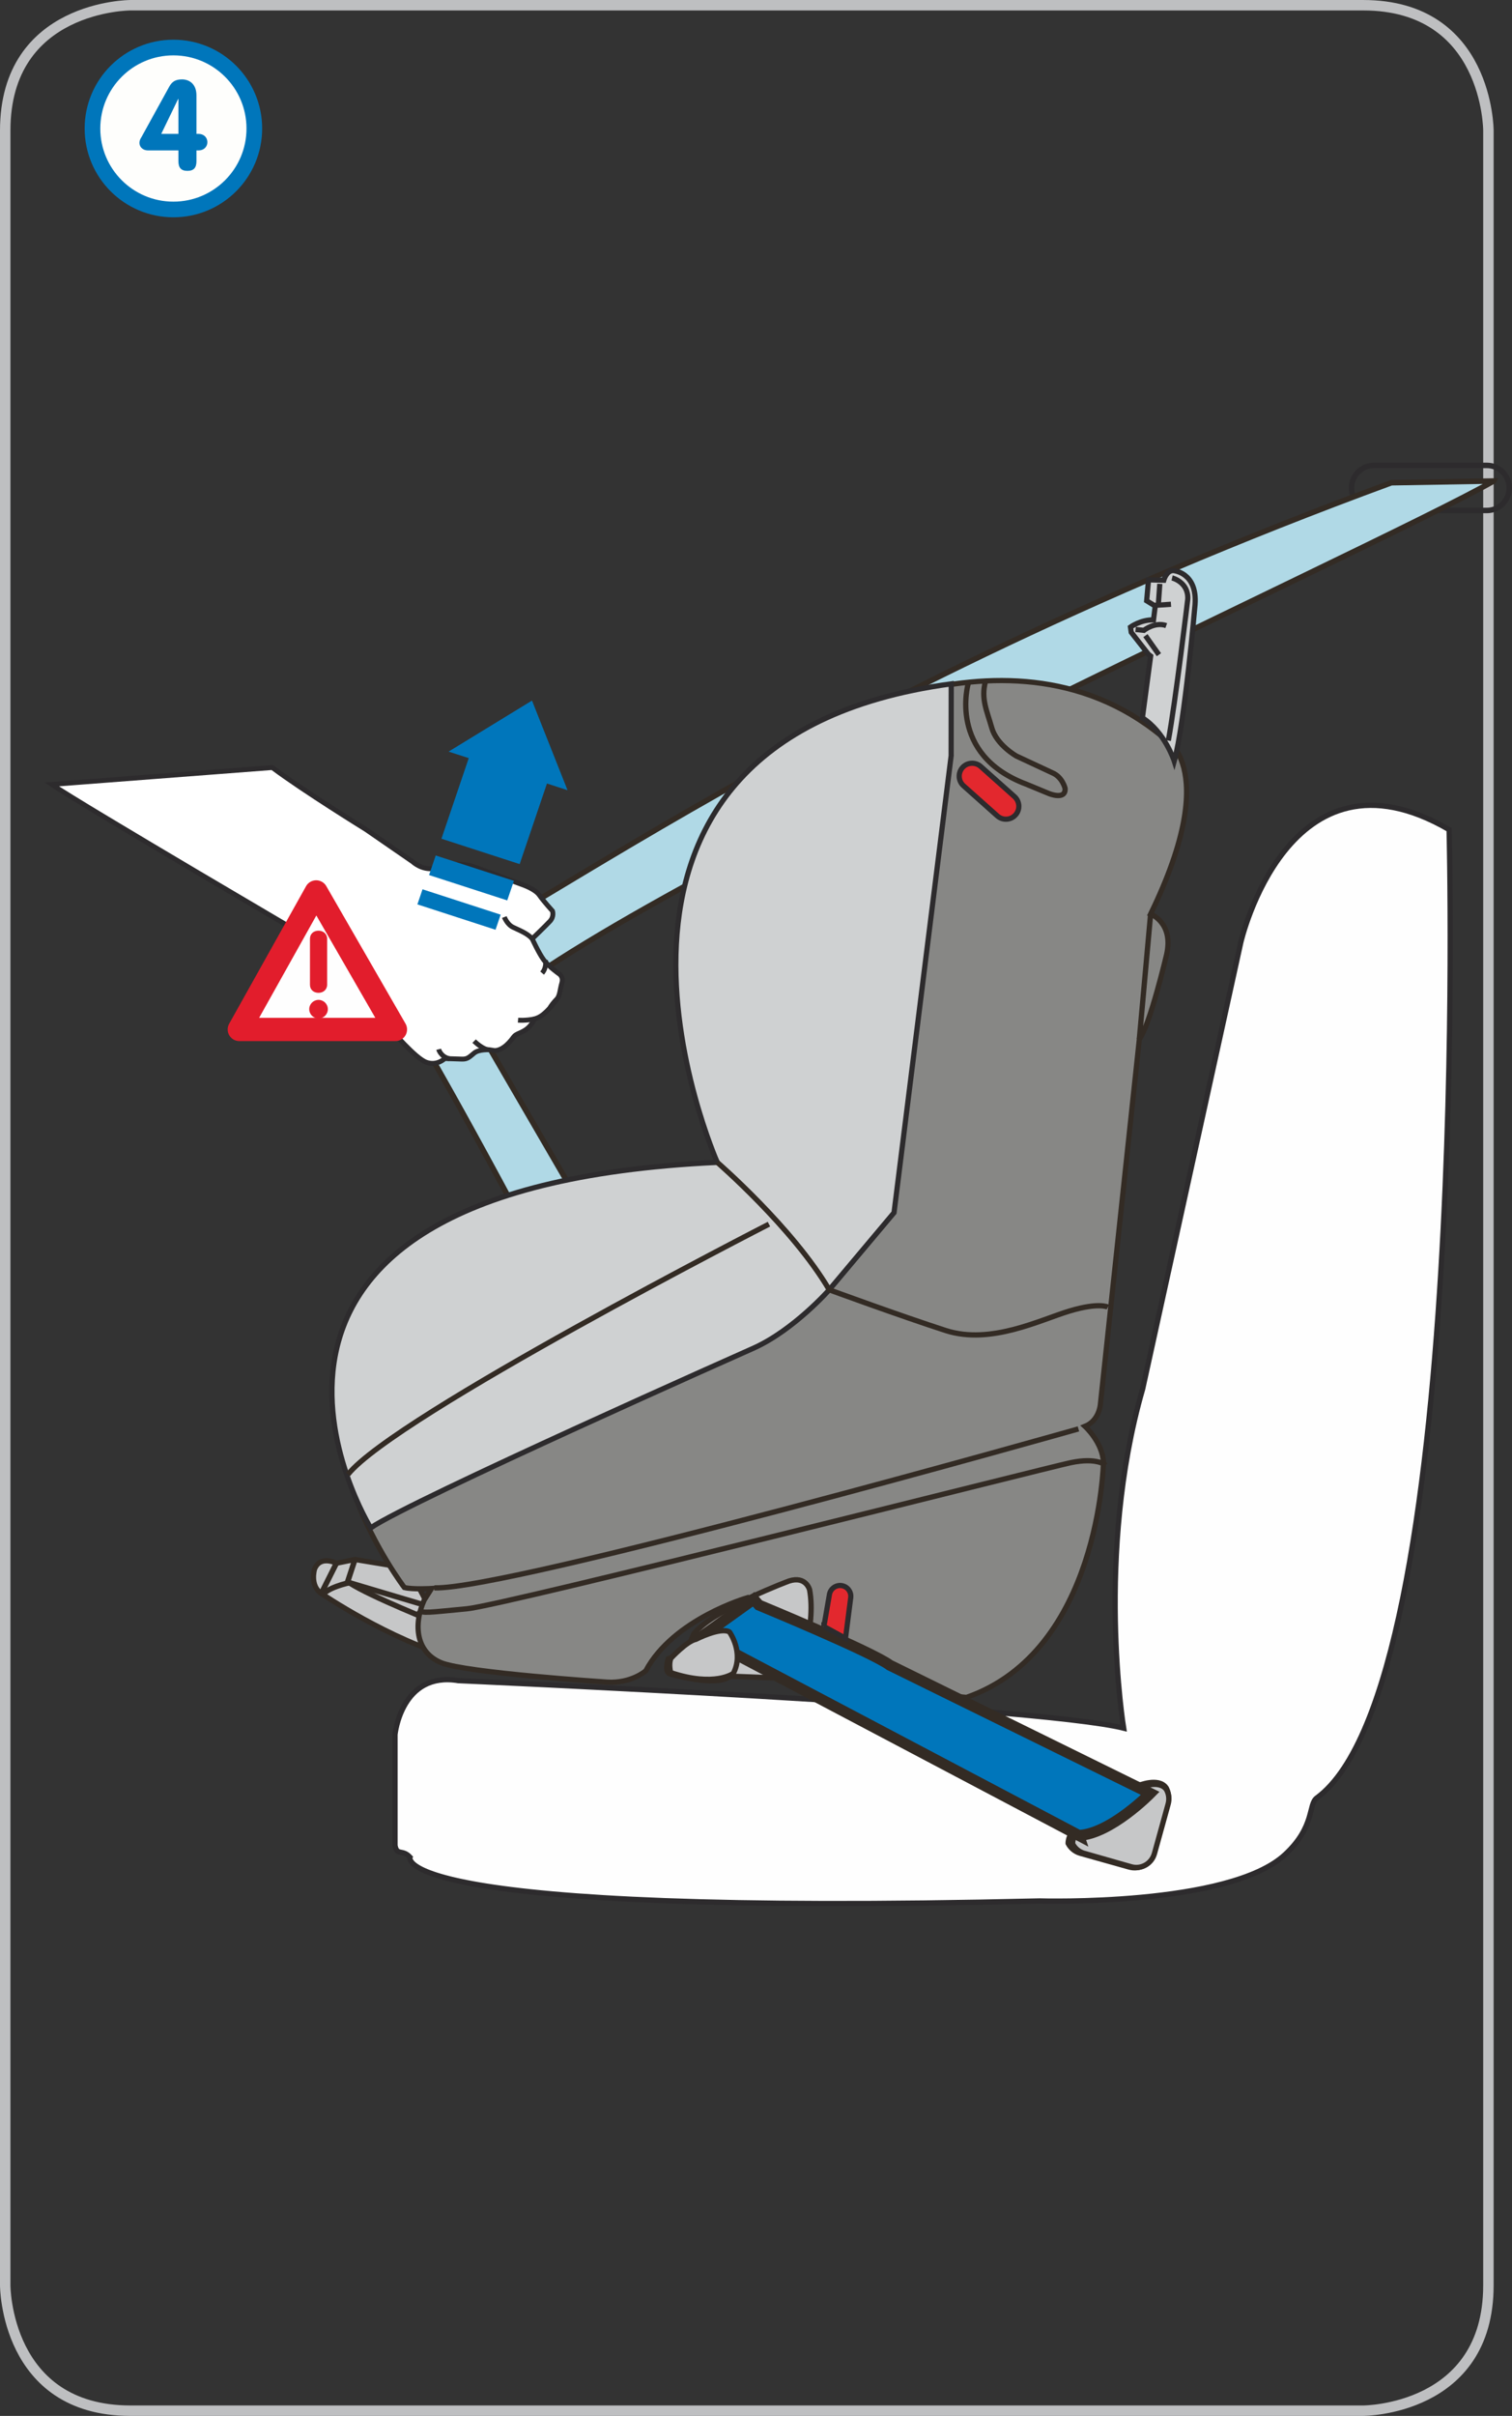
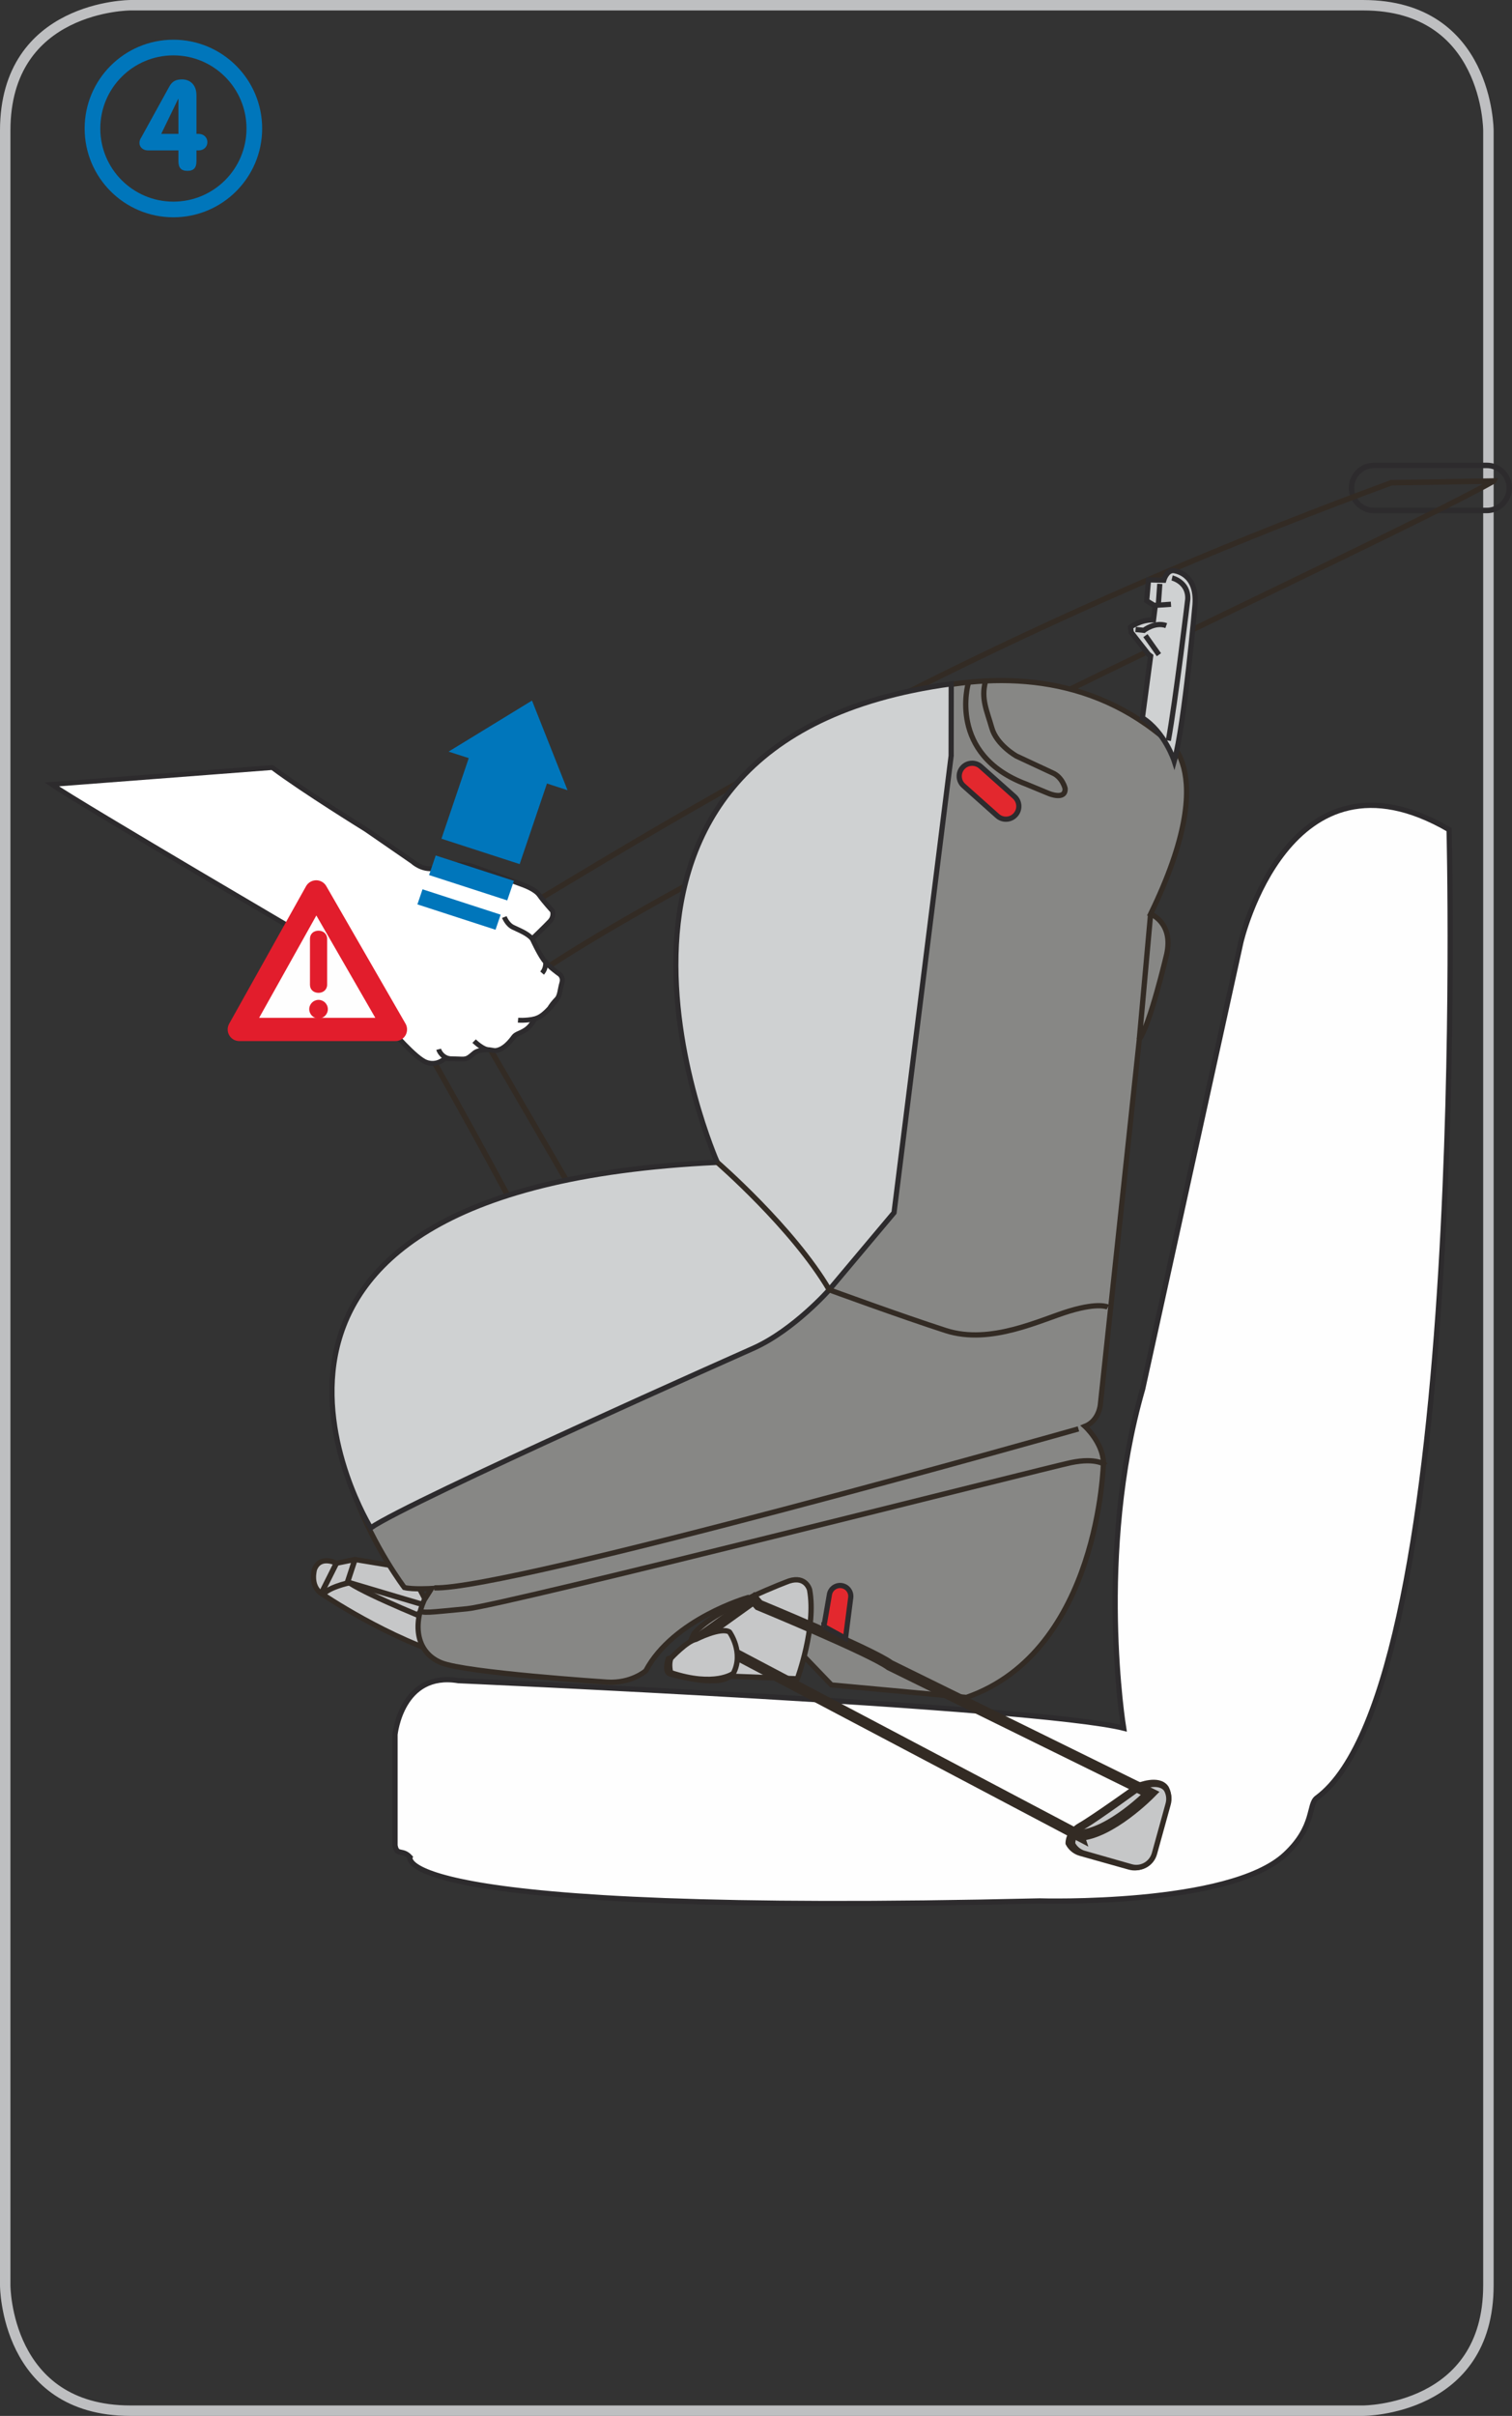
<svg xmlns="http://www.w3.org/2000/svg" xml:space="preserve" width="51.107mm" height="81.625mm" version="1.1" style="shape-rendering:geometricPrecision; text-rendering:geometricPrecision; image-rendering:optimizeQuality; fill-rule:evenodd; clip-rule:evenodd" viewBox="0 0 2242.93 3582.25">
  <rect x="0" y="0" width="2242.93" height="3582.25" fill="#333333" stroke="none" />
  <defs>
    <style type="text/css">
   
    .str10 {stroke:#332B24;stroke-width:7.88;stroke-miterlimit:4}
    .str2 {stroke:#2D2B2D;stroke-width:8.13;stroke-miterlimit:4}
    .str3 {stroke:#332B24;stroke-width:8.13;stroke-miterlimit:4}
    .str13 {stroke:#2D2B2D;stroke-width:7.25;stroke-miterlimit:4}
    .str12 {stroke:#332B24;stroke-width:16.26;stroke-miterlimit:4}
    .str0 {stroke:#0076BB;stroke-width:23.22;stroke-miterlimit:4}
    .str1 {stroke:#BEBFC1;stroke-width:15.48;stroke-miterlimit:4}
    .str8 {stroke:#2D2B2D;stroke-width:7.71;stroke-miterlimit:4}
    .str6 {stroke:#332B24;stroke-width:7.71;stroke-miterlimit:4}
    .str4 {stroke:#2D2B2D;stroke-width:7.82;stroke-miterlimit:4}
    .str7 {stroke:#332B24;stroke-width:7.82;stroke-miterlimit:4}
    .str14 {stroke:#E21D2C;stroke-width:34.51;stroke-linejoin:round;stroke-miterlimit:4}
    .str11 {stroke:#332B24;stroke-width:7.88;stroke-linecap:round;stroke-linejoin:round;stroke-miterlimit:4}
    .str9 {stroke:#332B24;stroke-width:8.13;stroke-linecap:round;stroke-linejoin:round;stroke-miterlimit:4}
    .str5 {stroke:#332B24;stroke-width:7.71;stroke-linecap:round;stroke-linejoin:round;stroke-miterlimit:4}
    .fil1 {fill:none;fill-rule:nonzero}
    .fil3 {fill:#FEFEFE;fill-rule:nonzero}
    .fil7 {fill:#CFD1D2;fill-rule:nonzero}
    .fil5 {fill:#C6C7C8;fill-rule:nonzero}
    .fil8 {fill:#898A8C;fill-rule:nonzero}
    .fil11 {fill:#E3282E;fill-rule:nonzero}
    .fil10 {fill:#E21D2C;fill-rule:nonzero}
    .fil2 {fill:#0076BB;fill-rule:nonzero}
    .fil0 {fill:#FEFEFC;fill-rule:nonzero}
    .fil4 {fill:#B0D9E6;fill-rule:nonzero}
    .fil9 {fill:white;fill-rule:nonzero}
    .fil6 {fill:#878785;fill-rule:nonzero}
   
  </style>
  </defs>
  <g id="Слой_x0020_1">
-     <path class="fil0" d="M257.22 310.59c66.3,0 120.05,-53.76 120.05,-120.05 0,-66.3 -53.75,-120.05 -120.05,-120.05 -66.3,0 -120.05,53.75 -120.05,120.05 0,66.3 53.75,120.05 120.05,120.05z" />
    <path class="fil1 str0" d="M257.22 310.59c66.3,0 120.05,-53.76 120.05,-120.05 0,-66.3 -53.75,-120.05 -120.05,-120.05 -66.3,0 -120.05,53.75 -120.05,120.05 0,66.3 53.75,120.05 120.05,120.05z" />
    <path class="fil2" d="M264.67 223.04l0 15.8c0,9.85 3.9,14.48 13.38,14.48 9.48,0 13.38,-4.63 13.38,-14.48l0 -15.8 3.16 0c7.21,0 13.01,-4.85 13.01,-12.27 0,-7.43 -5.79,-12.27 -13.01,-12.27l-3.16 0 0 -57.04c0,-16.91 -10.59,-23.75 -21.38,-23.75 -9.69,0 -14.85,3.32 -18.96,10.74l-41.6 75.47c-1.11,1.84 -2.63,4.06 -2.63,8.16 0,4.85 3.95,10.95 13.01,10.95l44.82 0zm0 -24.54l-25.49 0 25.12 -51.82 0.37 0 0 51.82z" />
    <path class="fil1 str1" d="M193.53 7.74c0,0 -185.79,0 -185.79,185.79l0 3195.2c0,0 0,185.79 185.79,185.79l1828.61 0c0,0 185.79,0 185.79,-185.79l0 -3195.2c0,0 0,-185.79 -185.79,-185.79l-1828.61 0z" />
    <path class="fil1 str2" d="M2238.87 723.5c0,18.47 -14.96,33.43 -33.43,33.43l-167.1 0c-18.45,0 -33.43,-14.96 -33.43,-33.43 0,-18.45 14.97,-33.42 33.43,-33.42l167.1 0c18.47,0 33.43,14.97 33.43,33.42z" />
    <line class="fil1 str3" x1="897.78" y1="2111.36" x2="868.64" y2="2108.4" />
    <path class="fil3" d="M1906.56 2749.67c44.67,-41.75 33.75,-74.13 46.91,-83.82 228.95,-168.51 196.18,-1435.71 196.18,-1435.71 -238.48,-138.54 -308.94,166.93 -308.94,166.93l-145.7 662.58c-70.53,244.36 -28.17,502.83 -28.17,502.83 -131.57,-32.9 -986.87,-70.47 -986.87,-70.47 -84.58,-14.09 -94.01,79.89 -94.01,79.89l0 164.45c2.79,15.89 10.73,5.05 22.29,17.48 0,0 -37.84,88 933.92,64.86 0,0 281.44,8.51 364.37,-69.01z" />
    <path class="fil1 str4" d="M1906.56 2749.67c44.67,-41.75 33.75,-74.13 46.91,-83.82 228.95,-168.51 196.18,-1435.71 196.18,-1435.71 -238.48,-138.54 -308.94,166.93 -308.94,166.93l-145.7 662.58c-70.53,244.36 -28.17,502.83 -28.17,502.83 -131.57,-32.9 -986.87,-70.47 -986.87,-70.47 -84.58,-14.09 -94.01,79.89 -94.01,79.89l0 164.45c2.79,15.89 10.73,5.05 22.29,17.48 0,0 -37.84,88 933.92,64.86 0,0 281.44,8.51 364.37,-69.01z" />
-     <path class="fil4" d="M2215.73 713.22c-174.81,100.26 -1405.87,655.46 -1509.04,807.21l534.71 920.34c0,0 -157.25,11.47 -179.95,-46.26 -82.35,-209.62 -448.38,-896.72 -493.59,-940.92 142.59,-29.01 575.86,-399.75 1496.21,-737.81l151.66 -2.57z" />
    <path class="fil1 str3" d="M2215.73 713.22c-174.81,100.26 -1405.87,655.46 -1509.04,807.21l534.71 920.34c0,0 -157.25,11.47 -179.95,-46.26 -82.35,-209.62 -448.38,-896.72 -493.59,-940.92 142.59,-29.01 575.86,-399.75 1496.21,-737.81l151.66 -2.57z" />
    <path class="fil5" d="M606.37 2325.56l-79.84 -13.17 -27.53 5.57c0,0 -23.98,-12.62 -32.43,8.81 0,0 -7.25,24.28 10.01,35.92 0,0 101.32,69.27 199.71,96.11l-49.7 -94.98c0,0 -10.41,-20.27 -20.22,-38.26z" />
    <path class="fil1 str5" d="M606.37 2325.56l-79.84 -13.17 -27.53 5.57c0,0 -23.98,-12.62 -32.43,8.81 0,0 -7.25,24.28 10.01,35.92 0,0 101.32,69.27 199.71,96.11l-49.7 -94.98c0,0 -10.41,-20.27 -20.22,-38.26z" />
    <path class="fil1 str3" d="M628.63 2379.6l-110.4 -32.81c0,0 -35.14,7.35 -40.5,20.03" />
    <line class="fil1 str3" x1="499" y1="2317.95" x2="476.58" y2="2362.68" />
    <line class="fil1 str3" x1="526.53" y1="2312.39" x2="515.48" y2="2345.99" />
    <path class="fil1 str3" d="M649.91 2407.16c0,0 -100.56,-39.9 -131.69,-60.35" />
    <path class="fil6" d="M1084.53 1757.83c0,0 -207.45,-382.41 70.64,-648.15 0,0 330.48,-213.44 567.64,-18.44 0,0 93.9,38.01 -15.99,264.09 0,0 34.4,12.7 23.75,60.06 0,0 -24.93,105.79 -40.45,125.39l-57.79 541.54c0,0 -1.61,24.06 -22.84,32.63 0,0 26.15,23.81 27.39,53.51 0,0 -5.65,279.76 -203.19,348.38l-200.26 -18.45 -124.45 -129.44c0,0 -110.12,31.64 -151.03,108.48 0,0 -21.63,19.18 -57.76,16.75 0,0 -208.83,-13.75 -245.55,-28.69 -36.71,-14.97 -42.21,-55.17 -25.42,-92.82l10.9 -17.27c0,0 -28.18,1.67 -40.3,-1.47 0,0 -177.78,-233.55 -53.72,-389.01 124,-155.44 244.65,-226.49 538.44,-207.11z" />
    <path class="fil1 str6" d="M1084.53 1757.83c0,0 -207.45,-382.41 70.64,-648.15 0,0 330.48,-213.44 567.64,-18.44 0,0 93.9,38.01 -15.99,264.09 0,0 34.4,12.7 23.75,60.06 0,0 -24.93,105.79 -40.45,125.39l-57.79 541.54c0,0 -1.61,24.06 -22.84,32.63 0,0 26.15,23.81 27.39,53.51 0,0 -5.65,279.76 -203.19,348.38l-200.26 -18.45 -124.45 -129.44c0,0 -110.12,31.64 -151.03,108.48 0,0 -21.63,19.18 -57.76,16.75 0,0 -208.83,-13.75 -245.55,-28.69 -36.71,-14.97 -42.21,-55.17 -25.42,-92.82l10.9 -17.27c0,0 -28.18,1.67 -40.3,-1.47 0,0 -177.78,-233.55 -53.72,-389.01 124,-155.44 244.65,-226.49 538.44,-207.11z" />
    <path class="fil1 str7" d="M1599.78 2118.74c0,0 -844.3,239.25 -955.49,235.72" />
    <path class="fil1 str7" d="M1640.13 2172.51c0,0 -13.08,-11.88 -51.9,-3.67 -38.8,8.28 -839.97,211.45 -895.48,216.61 -55.52,5.16 -67.1,7.57 -71.26,1.61" />
    <path class="fil7" d="M1410.95 1120.61l-84.73 677.5 -96.12 114.37c0,0 -52.23,59.36 -111.72,86.3 0,0 -510.02,226.33 -568.48,266.74 0,0 -311.1,-503.44 514.12,-541.99 0,0 -277.64,-624.71 347.05,-709.54l-0.13 106.61z" />
    <path class="fil1 str8" d="M1410.95 1120.61l-84.73 677.5 -96.12 114.37c0,0 -52.23,59.36 -111.72,86.3 0,0 -510.02,226.33 -568.48,266.74 0,0 -311.1,-503.44 514.12,-541.99 0,0 -277.64,-624.71 347.05,-709.54l-0.13 106.61z" />
-     <path class="fil1 str7" d="M1140.67 1815.16c0,0 -554.86,284.18 -624.38,370.98" />
    <path class="fil1 str7" d="M1436.32 1013.37c0,0 -30.92,105.45 85.74,149.25l33.92 14.03c0,0 25.13,10.39 24,-7.63 0,0 -3.82,-16.64 -18.69,-23.01l-53.51 -24.93c0,0 -29.35,-16.41 -36.55,-41.82 -7.2,-25.41 -16.18,-42.92 -9.48,-68.42" />
    <path class="fil1 str7" d="M1643.45 1938.13c0,0 -13.07,-7.26 -56.4,5.65 -43.44,12.95 -117.19,50.68 -184.12,29.11 -66.88,-21.6 -172.83,-60.41 -172.83,-60.41 -54.19,-92.12 -166.08,-188.95 -166.08,-188.95" />
    <path class="fil8 str9" d="M1093.01 2442.26c14.04,13.78 28.6,37.67 28.6,37.67l-28.6 -37.67z" />
    <line class="fil1 str7" x1="1706.82" y1="1355.35" x2="1690.11" y2="1540.79" />
    <path class="fil5" d="M1729.65 2650.86c3.7,6.49 4.89,14.35 2.71,22.14l-21.12 75.16c-4.37,15.48 -20.47,24.49 -35.98,20.14l-72.61 -20.41c-8.08,-2.26 -14.41,-7.74 -17.99,-14.55 0,0 -1.01,-16.21 18.04,-26.83 18.95,-10.71 86.03,-58.71 86.03,-58.71 0,0 29.82,-12.56 40.92,3.05z" />
    <path class="fil1 str3" d="M1729.65 2650.86c3.7,6.49 4.89,14.35 2.71,22.14l-21.12 75.16c-4.37,15.48 -20.47,24.49 -35.98,20.14l-72.61 -20.41c-8.08,-2.26 -14.41,-7.74 -17.99,-14.55 0,0 -1.01,-16.21 18.04,-26.83 18.95,-10.71 86.03,-58.71 86.03,-58.71 0,0 29.82,-12.56 40.92,3.05z" />
    <path class="fil5" d="M1730.26 2653.45c3.55,6.32 4.7,14 2.58,21.61l-20.28 73.29c-4.18,15.13 -19.63,23.89 -34.51,19.68l-69.76 -19.91c-7.72,-2.2 -13.82,-7.57 -17.2,-14.21 0,0 -1.01,-15.79 17.23,-26.17 18.27,-10.48 82.57,-57.32 82.57,-57.32 0,0 28.7,-12.24 39.37,3.02z" />
    <path class="fil1 str10" d="M1730.26 2653.45c3.55,6.32 4.7,14 2.58,21.61l-20.28 73.29c-4.18,15.13 -19.63,23.89 -34.51,19.68l-69.76 -19.91c-7.72,-2.2 -13.82,-7.57 -17.2,-14.21 0,0 -1.01,-15.79 17.23,-26.17 18.27,-10.48 82.57,-57.32 82.57,-57.32 0,0 28.7,-12.24 39.37,3.02z" />
    <path class="fil5" d="M1170.65 2344.23c0,0 -106.97,39.45 -140.83,77.44 0,0 -6.79,12.18 -7.26,22.5 -0.43,10.2 -27.17,13.72 -31.27,15.23 0,0 -6.26,19.35 2.1,22.45 0,0 69.36,20.67 89.51,3.57l99.92 3.89c0,0 28.43,-76.85 18.16,-131.97 0,0 -5.25,-21.04 -30.33,-13.11z" />
    <path class="fil1 str11" d="M1170.65 2344.23c0,0 -106.97,39.45 -140.83,77.44 0,0 -6.79,12.18 -7.26,22.5 -0.43,10.2 -27.17,13.72 -31.27,15.23 0,0 -6.26,19.35 2.1,22.45 0,0 69.36,20.67 89.51,3.57l99.92 3.89c0,0 28.43,-76.85 18.16,-131.97 0,0 -5.25,-21.04 -30.33,-13.11z" />
-     <path class="fil2" d="M1600.36 2721.52l-559.17 -295.14 76.82 -55.03 7.68 8.61c0,0 167.69,69.24 194.19,89.12l386.42 190.1c0,0 -58.66,59.93 -105.94,62.33z" />
    <path class="fil1 str12" d="M1600.36 2721.52l-559.17 -295.14 76.82 -55.03 7.68 8.61c0,0 167.69,69.24 194.19,89.12l386.42 190.1c0,0 -58.66,59.93 -105.94,62.33z" />
    <path class="fil5" d="M995.3 2458.76c0,0 23.41,-25.33 37.08,-28.02 0,0 36.41,-18.77 49.73,-10.9 0,0 21.94,30.37 5.74,61.39 0,0 -27.31,20.79 -92.97,-1.11 0,0 -3.53,-12.48 0.42,-21.35z" />
    <path class="fil1 str11" d="M995.3 2458.76c0,0 23.41,-25.33 37.08,-28.02 0,0 36.41,-18.77 49.73,-10.9 0,0 21.94,30.37 5.74,61.39 0,0 -27.31,20.79 -92.97,-1.11 0,0 -3.53,-12.48 0.42,-21.35z" />
    <path class="fil7" d="M1694.66 1064.35l12.25 -91.62 -3.3 -2.58 -25.53 -32.61 -1.11 -7.75c0,0 15.23,-11.07 34.17,-10.67l2.55 -20.48 -12.7 -7.83 2.73 -31.03 22.65 0.56c0,0 4.01,-14.37 13.93,-14.37 0,0 36.17,2.33 32.44,50.69 0,0 -15.42,175.92 -30.83,231.89 0,0 -13.92,-43.13 -47.25,-64.19z" />
    <path class="fil1 str8" d="M1694.66 1064.35l12.25 -91.62 -3.3 -2.58 -25.53 -32.61 -1.11 -7.75c0,0 15.23,-11.07 34.17,-10.67l2.55 -20.48 -12.7 -7.83 2.73 -31.03 22.65 0.56c0,0 4.01,-14.37 13.93,-14.37 0,0 36.17,2.33 32.44,50.69 0,0 -15.42,175.92 -30.83,231.89 0,0 -13.92,-43.13 -47.25,-64.19z" />
    <line class="fil1 str8" x1="1737.07" y1="895.98" x2="1711.49" y2="897.73" />
    <line class="fil1 str8" x1="1720.48" y1="865.75" x2="1718.36" y2="895.58" />
    <path class="fil1 str8" d="M1684.48 933.35l12.4 1.32c0,0 16.15,-13.05 33.16,-7.06" />
    <line class="fil1 str8" x1="1699.14" y1="942.48" x2="1719.17" y2="970.8" />
    <path class="fil1 str8" d="M1738.69 856.95c0,0 24.52,5.93 23.26,31.48 0,0 -18.16,152.04 -28.83,209.66" />
    <path class="fil9 str13" d="M403.93 1138.09c45.86,34.37 138.89,91.81 138.89,91.81l69.14 47.7c0,0 13.73,13.13 32.05,10.09 18.35,-3.16 36.93,-10.53 61.05,-1.79 24.23,8.81 69.93,25.92 69.93,25.92 0,0 18.89,6.28 25.17,15.54 6.44,9.23 19.4,23.43 19.4,23.43 0,0 2.88,8.05 -3.81,15.25 -6.71,7.17 -26.26,25.97 -26.26,25.97 0,0 9.72,21.27 17.03,31.24 7.32,9.91 22.43,20.48 22.43,20.48 0,0 7.31,3.98 4.52,13.79 -2.91,10 -2.73,17.65 -7,23.58 -4.35,5.92 -17.27,23.59 -29.39,28.24l-4.02 1.48c0,0 -4.59,10.25 -13.19,16.04 -8.61,5.78 -14.54,5.85 -18.05,10.84 -3.58,4.83 -14.36,19.53 -27.9,20.14l-7.87 -1.27c0,0 -15.45,-0.84 -22.33,4.66 -6.95,5.56 -9.8,9.46 -18.34,9.18 -8.53,-0.29 -25.62,-0.84 -25.62,-0.84 0,0 -11.24,11.32 -27.38,5.54 -16.13,-5.87 -50.65,-46.49 -58.74,-55.42 -8.05,-8.95 -45.56,-83.36 -45.56,-83.36 0,0 -14.6,-13.92 -38.54,-26.94 0,0 -370.16,-216.78 -412.77,-246.26l327.14 -25.05z" />
    <path class="fil1 str13" d="M748.14 1359.76c0,0 4.07,10.93 12.9,15.16 8.84,4.38 20.95,8.64 28.47,17.08" />
    <path class="fil1 str13" d="M809.18 1424.04c0,0 2.18,10.63 -5.02,18.82" />
    <path class="fil1 str13" d="M768.47 1512.69c0,0 11.55,0.96 24.6,-1.87" />
    <path class="fil1 str13" d="M650.71 1555.85c0,0 2.85,11.07 15.95,14.03" />
    <path class="fil1 str13" d="M703.33 1543.71c0,0 13.35,13.3 22.76,12.87" />
    <path class="fil1 str13" d="M826.48 1481.1c0,0 -5.54,4.75 -10.76,13.33" />
    <polygon class="fil3" points="354.99,1526.44 586.58,1526.44 469.05,1322.5 " />
    <polygon class="fil1 str14" points="354.99,1526.44 586.58,1526.44 469.05,1322.5 " />
    <path class="fil10" d="M459.8 1392.03c0,-7.42 5.47,-12.03 12.73,-12.03 7.06,0 12.74,4.77 12.74,12.03l0 68.09c0,7.25 -5.68,12.03 -12.74,12.03 -7.26,0 -12.73,-4.58 -12.73,-12.03l0 -68.09zm-1.07 104.33c0,-7.58 6.21,-13.76 13.79,-13.76 7.57,0 13.81,6.18 13.81,13.76 0,7.65 -6.24,13.8 -13.81,13.8 -7.58,0 -13.79,-6.15 -13.79,-13.8z" />
    <polygon class="fil2" points="770.87,1281.26 654.86,1243.62 695.35,1124.11 665.44,1114.47 789.18,1038.79 841.89,1171.69 811.36,1161.77 " />
    <polygon class="fil2" points="762.35,1306.1 646.32,1268.48 636.48,1297.51 752.45,1335.11 " />
    <polygon class="fil2" points="742.67,1356.24 626.77,1318.64 619.18,1340.99 735.08,1378.63 " />
    <path class="fil11 str8" d="M1222.19 2411.7l8.21 -47.49c1.52,-8.7 9.82,-14.54 18.47,-13.02 8.7,1.47 14.52,9.75 13.03,18.45l-7.66 59.58 -32.05 -17.53z" />
    <path class="fil11" d="M1429.37 1165.21c-7.99,-7.06 -8.62,-19.18 -1.61,-27.06 7.01,-7.94 19.21,-8.61 27.14,-1.58l50.07 44.66c7.86,7.08 8.61,19.2 1.52,27.06 -7.05,7.93 -19.09,8.62 -27.05,1.53l-50.07 -44.62z" />
    <path class="fil1 str8" d="M1429.37 1165.21c-7.99,-7.06 -8.62,-19.18 -1.61,-27.06 7.01,-7.94 19.21,-8.61 27.14,-1.58l50.07 44.66c7.86,7.08 8.61,19.2 1.52,27.06 -7.05,7.93 -19.09,8.62 -27.05,1.53l-50.07 -44.62z" />
  </g>
</svg>